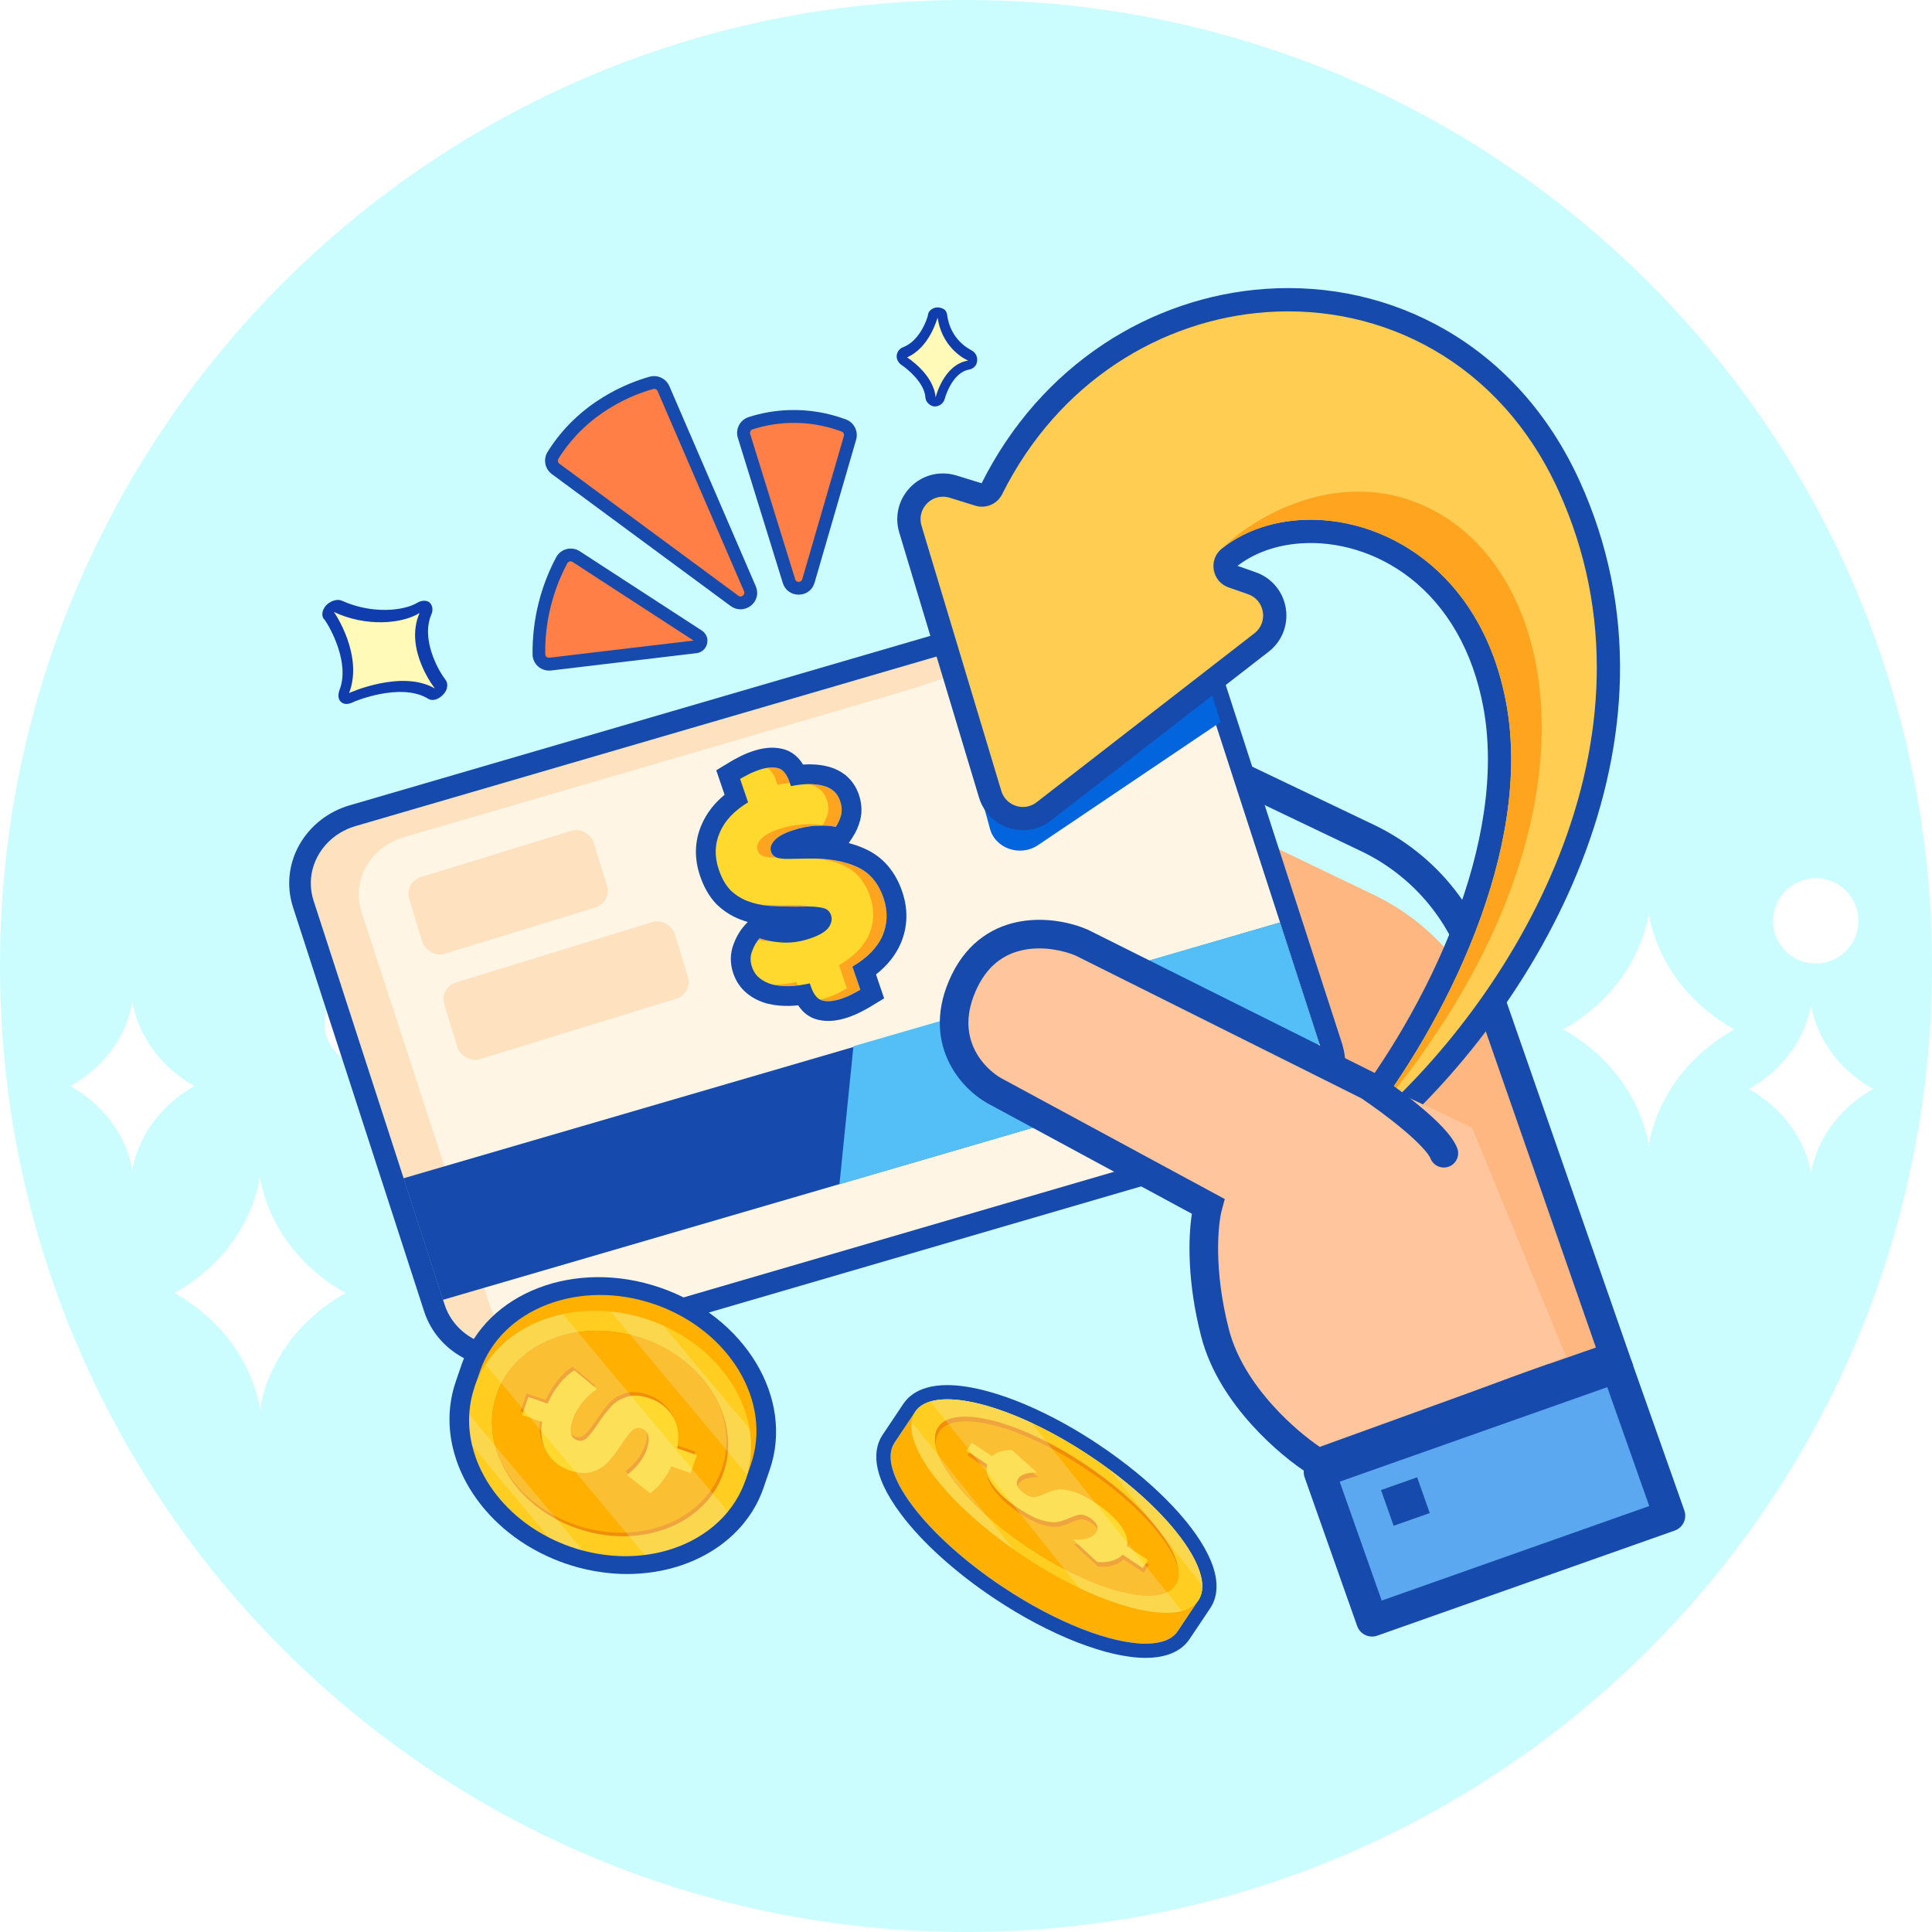
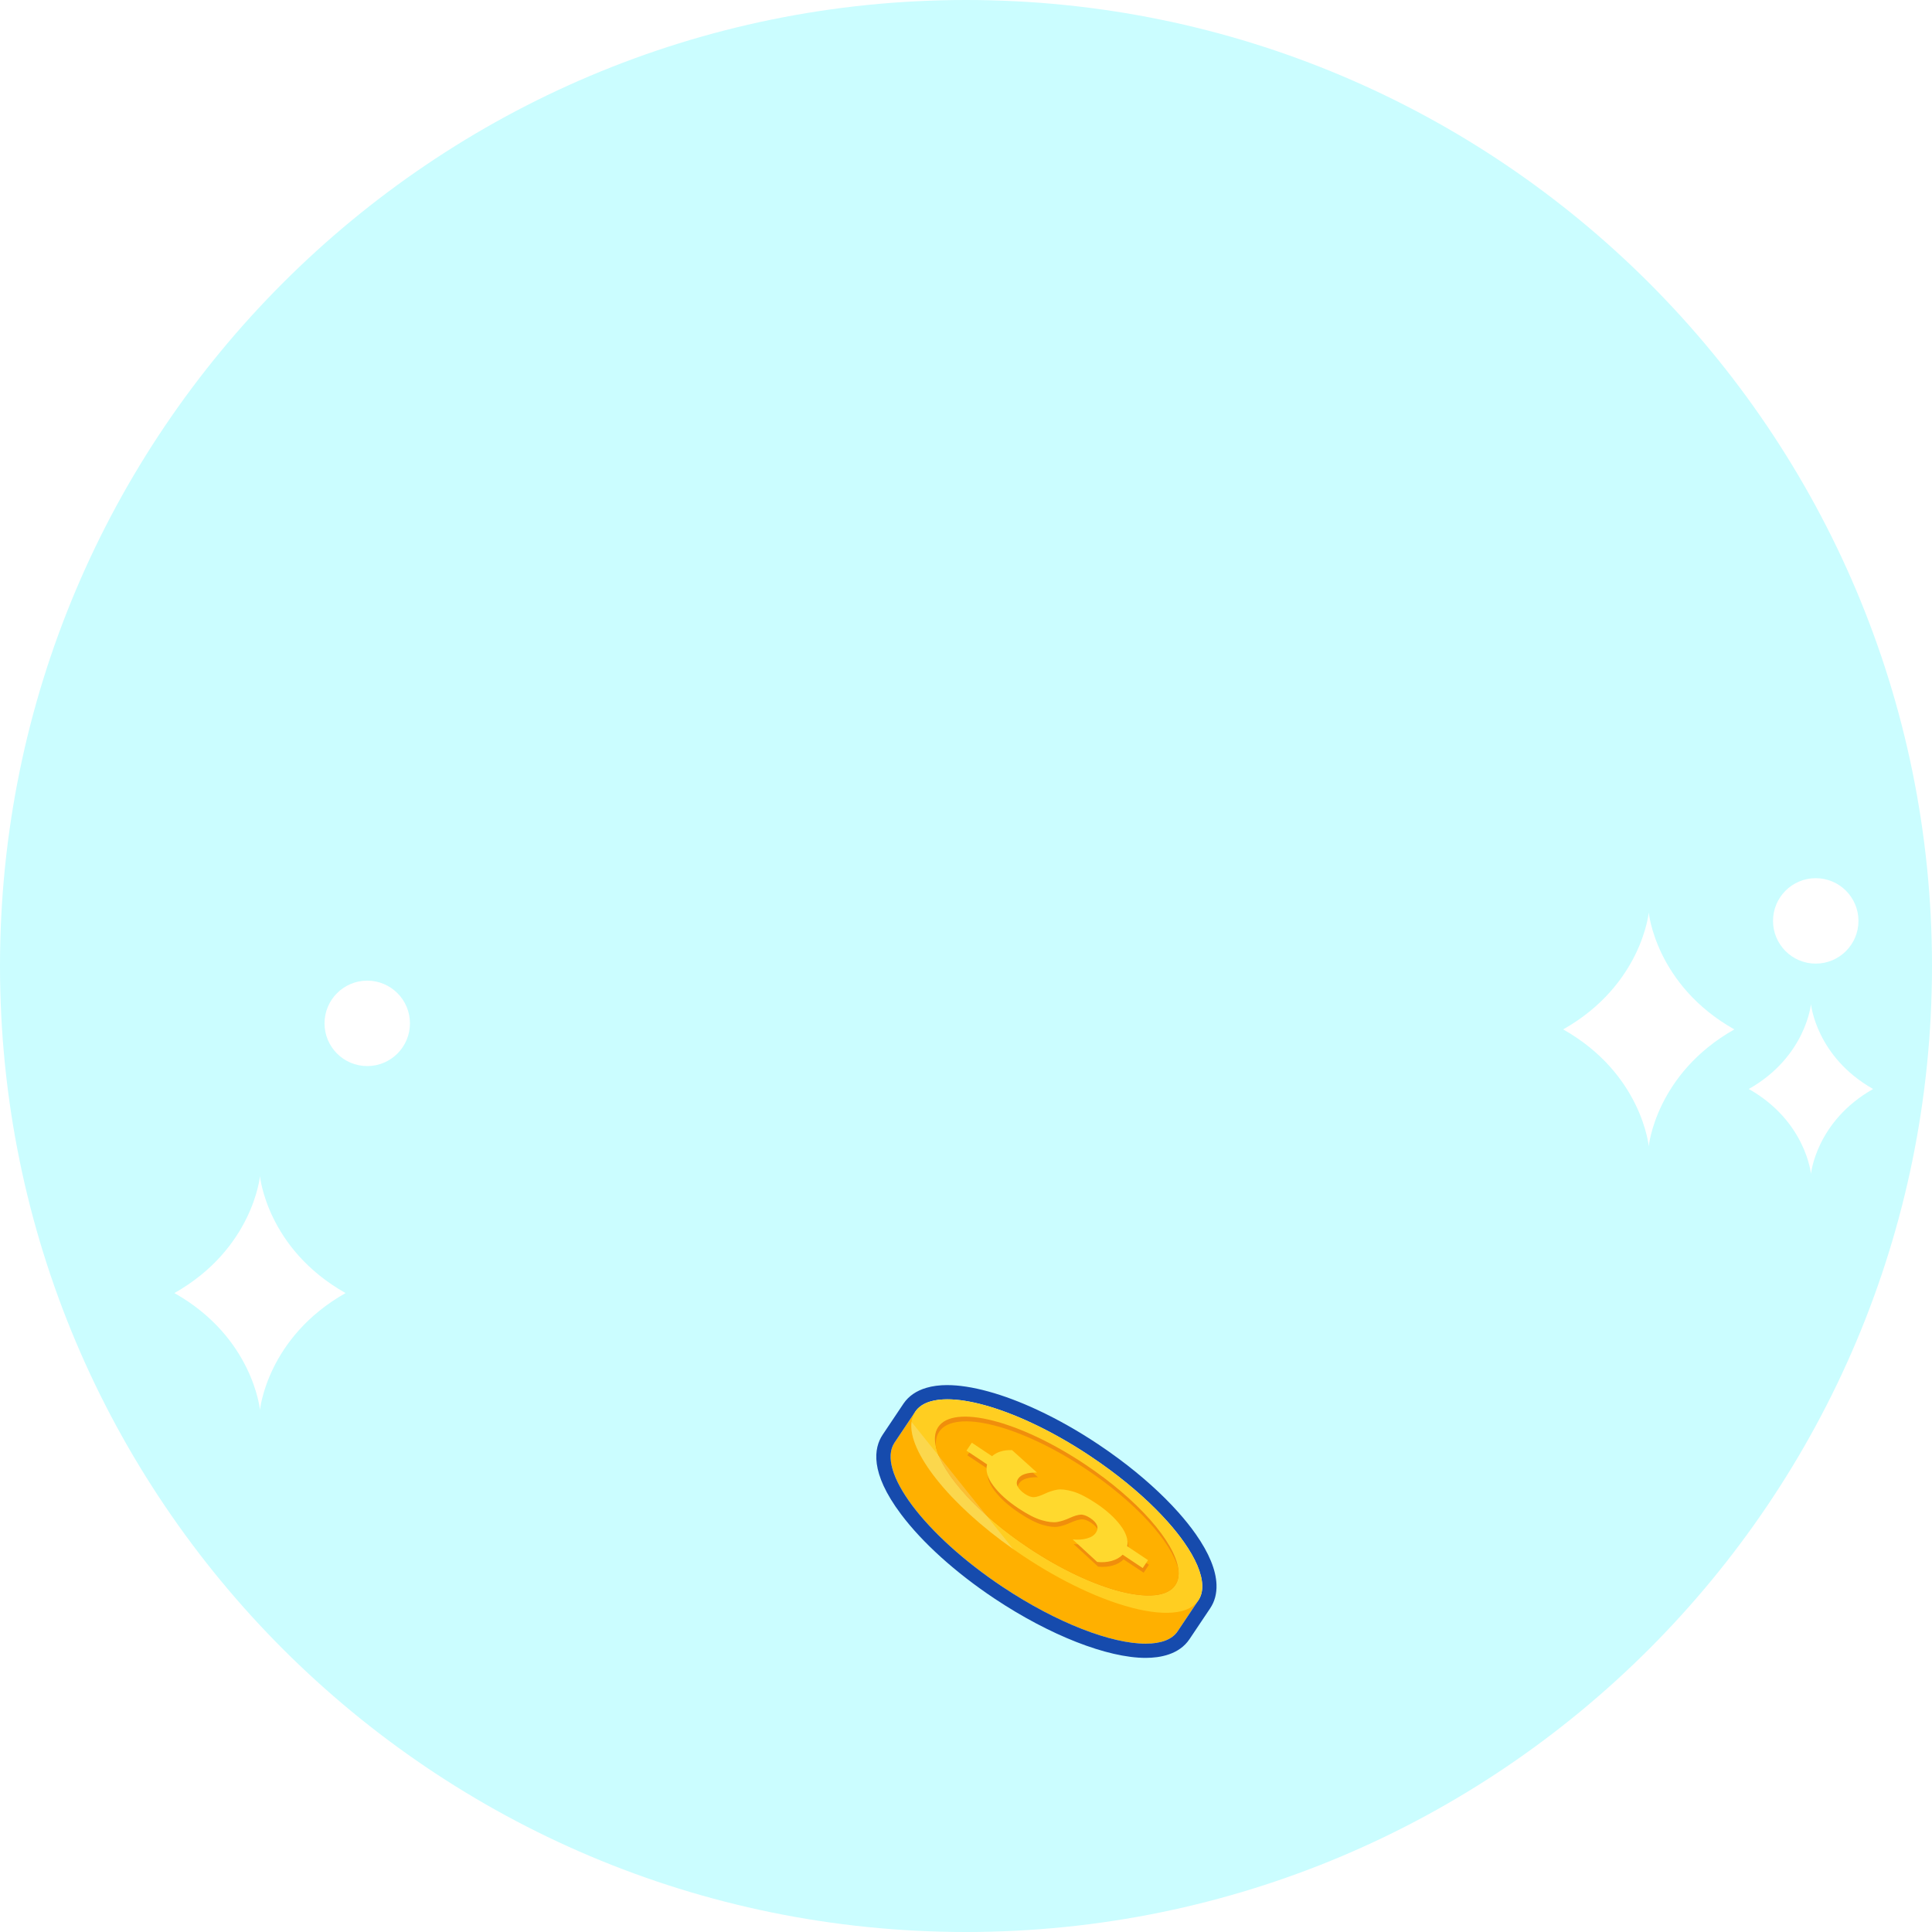
<svg xmlns="http://www.w3.org/2000/svg" width="110" height="110" viewBox="0 0 110 110" fill="none">
  <path d="M55 110C85.376 110 110 85.376 110 55C110 24.624 85.376 0 55 0C24.624 0 0 24.624 0 55C0 85.376 24.624 110 55 110Z" fill="#CBFDFF" />
  <path d="M60.897 84.66C58.324 82.947 55.749 81.846 53.829 81.525L52.108 80.379L50.931 82.136C49.879 83.708 52.635 87.385 57.086 90.351C61.538 93.317 66 94.447 67.052 92.875L68.229 91.118L66.508 89.971C65.476 88.326 63.469 86.374 60.897 84.66Z" fill="#FFB000" />
  <path d="M53.927 79.67C55.166 79.668 56.862 80.139 58.725 81.008C59.804 81.511 60.94 82.147 62.073 82.903C62.471 83.167 62.855 83.438 63.224 83.713C64.515 84.671 65.622 85.675 66.48 86.638C66.837 87.037 67.15 87.43 67.416 87.81C68.063 88.731 68.43 89.574 68.451 90.251C68.463 90.584 68.391 90.876 68.229 91.118L67.053 92.875C66.733 93.355 66.094 93.582 65.236 93.584C63.28 93.587 60.181 92.412 57.087 90.352C52.634 87.386 49.878 83.708 50.931 82.136L52.108 80.379C52.295 80.099 52.59 79.905 52.975 79.792C53.249 79.711 53.569 79.671 53.927 79.67ZM53.926 78.861C53.487 78.862 53.09 78.914 52.744 79.017C52.18 79.182 51.744 79.479 51.451 79.902C51.445 79.911 51.438 79.92 51.433 79.929L50.256 81.686C49.75 82.442 49.52 83.838 51.294 86.205C52.51 87.829 54.407 89.54 56.635 91.024C59.76 93.105 63.055 94.397 65.235 94.393C66.046 94.392 67.136 94.206 67.726 93.325L68.899 91.575C68.899 91.575 68.902 91.57 68.903 91.568C69.159 91.186 69.28 90.734 69.262 90.224C69.235 89.394 68.838 88.425 68.081 87.346C67.796 86.939 67.461 86.52 67.086 86.1C66.174 85.077 65.006 84.026 63.708 83.063C63.325 82.778 62.927 82.497 62.524 82.229C61.382 81.469 60.22 80.811 59.069 80.275C57.11 79.361 55.284 78.86 53.926 78.862L53.926 78.861Z" fill="#164BAD" />
  <path d="M62.074 82.903C62.471 83.168 62.855 83.438 63.224 83.713C64.515 84.672 65.622 85.675 66.48 86.639C66.837 87.038 67.15 87.43 67.416 87.81C68.063 88.732 68.43 89.574 68.451 90.252C68.463 90.585 68.391 90.876 68.23 91.118C68.03 91.415 67.71 91.616 67.292 91.726C66.034 92.056 63.886 91.57 61.473 90.425C60.436 89.933 59.35 89.319 58.264 88.595C58.07 88.466 57.88 88.336 57.694 88.205C54.04 85.637 51.677 82.644 51.898 80.955C51.926 80.741 51.995 80.548 52.108 80.379C52.295 80.1 52.591 79.905 52.975 79.793C54.198 79.43 56.323 79.888 58.725 81.008C59.804 81.511 60.94 82.147 62.074 82.903Z" fill="#FFCE21" />
  <path d="M61.763 83.365C64.786 85.378 66.875 87.783 67.088 89.324C67.089 89.324 67.089 89.325 67.088 89.326C67.137 89.685 67.085 89.996 66.918 90.246C66.037 91.562 62.3 90.616 58.571 88.132C55.718 86.231 53.697 83.981 53.3 82.439C53.299 82.439 53.3 82.438 53.3 82.437C53.178 81.965 53.21 81.559 53.416 81.251C54.298 79.934 58.035 80.881 61.763 83.365Z" fill="#F08E0C" />
  <path d="M61.817 83.633C64.67 85.534 66.691 87.783 67.089 89.325C67.089 89.325 67.089 89.327 67.089 89.328C67.138 89.686 67.085 89.998 66.919 90.247C66.037 91.564 62.3 90.617 58.572 88.133C55.718 86.232 53.697 83.983 53.3 82.441C53.299 82.441 53.3 82.439 53.3 82.438C53.251 82.08 53.303 81.768 53.47 81.519C54.351 80.202 58.089 81.149 61.817 83.633Z" fill="#FFB000" />
  <path d="M63.839 87.101C64.169 87.538 64.3 87.938 64.231 88.302L65.416 89.092L65.114 89.544L63.972 88.784C63.81 88.948 63.6 89.066 63.342 89.138C63.083 89.208 62.809 89.228 62.522 89.197L61.128 87.914C61.427 87.943 61.697 87.924 61.936 87.858C62.176 87.793 62.345 87.685 62.447 87.534C62.639 87.248 62.531 86.97 62.126 86.699C61.913 86.557 61.727 86.493 61.569 86.505C61.412 86.518 61.215 86.577 60.98 86.681C60.726 86.799 60.485 86.879 60.257 86.92C60.029 86.961 59.731 86.927 59.361 86.818C58.991 86.71 58.546 86.483 58.026 86.136C57.415 85.729 56.942 85.301 56.608 84.854C56.275 84.407 56.157 84.003 56.254 83.642L55.08 82.86L55.383 82.408L56.535 83.176C56.666 83.056 56.83 82.966 57.025 82.905C57.22 82.844 57.438 82.82 57.677 82.831L59.093 84.106C58.54 84.101 58.184 84.216 58.026 84.453C57.926 84.601 57.917 84.751 57.996 84.902C58.075 85.053 58.214 85.195 58.414 85.327C58.614 85.46 58.79 85.519 58.943 85.505C59.096 85.491 59.286 85.43 59.512 85.323C59.768 85.203 60.009 85.123 60.237 85.083C60.464 85.044 60.761 85.077 61.128 85.181C61.495 85.286 61.939 85.511 62.458 85.858C63.048 86.251 63.509 86.666 63.84 87.103L63.839 87.101Z" fill="#F08E0C" />
  <path d="M63.786 86.836C64.117 87.272 64.248 87.672 64.179 88.037L65.364 88.827L65.061 89.279L63.919 88.518C63.757 88.683 63.547 88.8 63.289 88.872C63.03 88.943 62.757 88.963 62.469 88.931L61.075 87.648C61.375 87.677 61.644 87.659 61.883 87.593C62.123 87.528 62.293 87.419 62.394 87.268C62.586 86.982 62.478 86.704 62.074 86.433C61.86 86.291 61.675 86.227 61.517 86.239C61.359 86.252 61.162 86.311 60.927 86.416C60.673 86.534 60.432 86.613 60.205 86.654C59.977 86.695 59.678 86.661 59.308 86.553C58.938 86.445 58.493 86.217 57.974 85.871C57.362 85.463 56.889 85.036 56.556 84.589C56.222 84.141 56.104 83.738 56.201 83.377L55.027 82.594L55.33 82.142L56.482 82.91C56.614 82.791 56.778 82.701 56.972 82.64C57.168 82.579 57.385 82.554 57.624 82.565L59.04 83.84C58.487 83.835 58.131 83.951 57.973 84.187C57.874 84.336 57.864 84.485 57.943 84.637C58.022 84.787 58.161 84.929 58.361 85.062C58.561 85.194 58.737 85.254 58.89 85.24C59.044 85.226 59.233 85.165 59.46 85.058C59.715 84.937 59.956 84.857 60.184 84.818C60.411 84.778 60.708 84.811 61.075 84.916C61.443 85.02 61.886 85.246 62.405 85.592C62.996 85.985 63.456 86.401 63.787 86.837L63.786 86.836Z" fill="#FFD92E" />
  <g opacity="0.2">
-     <path d="M58.725 81.008L67.291 91.725C66.032 92.055 63.885 91.569 61.472 90.424L52.975 79.793C54.198 79.43 56.323 79.888 58.725 81.008Z" fill="#ECFCFD" />
-     <path d="M63.223 83.713C64.514 84.672 65.621 85.675 66.479 86.639L67.415 87.81C68.062 88.732 68.429 89.574 68.45 90.252L63.223 83.713Z" fill="#ECFCFD" />
    <path d="M51.898 80.955L57.693 88.204C54.04 85.637 51.677 82.644 51.898 80.955Z" fill="#ECFCFD" />
  </g>
  <path d="M19.675 73.622C15.197 76.154 14.802 80.276 14.802 80.276C14.802 80.276 14.412 76.15 9.93 73.622C14.408 71.089 14.802 66.967 14.802 66.967C14.802 66.967 15.192 71.093 19.675 73.622Z" fill="white" />
-   <path d="M11.078 61.835C7.824 63.676 7.539 66.67 7.539 66.67C7.539 66.67 7.254 63.676 4 61.835C7.254 59.994 7.539 57 7.539 57C7.539 57 7.824 59.994 11.078 61.835Z" fill="white" />
  <path d="M20.909 60.698C22.252 60.698 23.341 59.609 23.341 58.266C23.341 56.923 22.252 55.834 20.909 55.834C19.566 55.834 18.477 56.923 18.477 58.266C18.477 59.609 19.566 60.698 20.909 60.698Z" fill="white" />
  <mask id="mask0_28530_110144" style="mask-type:alpha" maskUnits="userSpaceOnUse" x="0" y="0" width="110" height="110">
-     <path d="M55 110C85.376 110 110 85.376 110 55C110 24.624 85.376 0 55 0C24.624 0 0 24.624 0 55C0 85.376 24.624 110 55 110Z" fill="#CBFDFF" />
-   </mask>
+     </mask>
  <g mask="url(#mask0_28530_110144)">
    <g filter="url(#filter0_d_28530_110144)">
      <path d="M78.195 46.938L63.73 39.99L78.535 82.77L92.95 77.781L84.839 54.345C83.713 51.091 81.321 48.425 78.195 46.938Z" fill="#FFB782" />
    </g>
    <path fill-rule="evenodd" clip-rule="evenodd" d="M77.453 48.442L66.583 43.248L79.608 80.644L90.864 76.724L83.255 54.879C82.271 52.052 80.185 49.735 77.459 48.444L77.453 48.442ZM92.987 77.751L78.582 82.768L63.692 40.018L78.172 46.937C81.3 48.417 83.698 51.079 84.83 54.331L92.987 77.751Z" fill="#164BAD" />
    <path d="M72.822 63.976L29.818 76.525C27.913 77.081 25.898 76.078 25.316 74.285L17.855 51.285C17.273 49.492 18.345 47.588 20.25 47.033L48.825 38.694L63.254 34.483C65.159 33.928 67.174 34.93 67.756 36.723L70.791 46.081L75.218 59.723C75.799 61.516 74.727 63.42 72.822 63.976Z" fill="#FEE2C0" />
    <path d="M73.687 63.999L32.368 76.488C30.462 77.044 28.447 76.041 27.865 74.248L20.584 51.925C20.003 50.132 21.075 48.229 22.98 47.673L51.554 39.334L64.299 35.184C66.203 34.629 68.219 35.631 68.8 37.424L71.836 46.783L76.082 59.747C76.664 61.539 75.591 63.444 73.687 63.999Z" fill="#FFF5E4" />
    <rect x="23.001" y="50.232" width="10.989" height="4.574" rx="1" transform="rotate(-17.097 23.001 50.232)" fill="#FEE2C0" />
    <rect x="25.001" y="56.232" width="13.723" height="4.574" rx="1" transform="rotate(-17.097 25.001 56.232)" fill="#FEE2C0" />
    <path fill-rule="evenodd" clip-rule="evenodd" d="M67.757 36.722L75.218 59.723C75.8 61.515 74.728 63.419 72.823 63.975L29.819 76.525C27.914 77.08 25.899 76.077 25.317 74.285L17.855 51.284C17.274 49.491 18.346 47.587 20.251 47.032L48.826 38.693L63.255 34.482C65.16 33.927 67.175 34.929 67.757 36.722ZM19.907 45.852L48.481 37.513L62.911 33.303C65.398 32.577 68.121 33.864 68.926 36.343L71.961 45.702L76.387 59.343C76.387 59.343 76.387 59.343 76.387 59.343C77.202 61.854 75.677 64.423 73.167 65.155L30.164 77.704L30.163 77.704C27.676 78.43 24.953 77.142 24.148 74.664L24.148 74.664L16.686 51.663C15.873 49.153 17.396 46.584 19.907 45.852C19.907 45.852 19.907 45.852 19.907 45.852Z" fill="#164BAD" />
    <path d="M25.217 74.007L75.119 59.445L72.874 52.525L22.972 67.086L25.217 74.007Z" fill="#164BAD" />
-     <path d="M47.795 67.429L75.119 59.446L72.874 52.525L48.591 59.567L47.795 67.429Z" fill="#54BFF7" />
    <path d="M69.495 41.11L59.098 48.12C58.089 48.8 56.674 48.318 56.365 47.189L53.184 35.548L63.926 32.462C65.344 32.055 66.839 32.806 67.266 34.142L69.495 41.11Z" fill="#0265DE" />
    <path d="M24.97 39.403C24.843 39.535 24.669 39.559 24.535 39.492C22.824 38.475 19.962 39.729 19.904 39.737C19.782 39.811 19.673 39.769 19.596 39.694C19.518 39.619 19.505 39.478 19.543 39.387C20.287 37.486 18.796 35.211 18.725 35.078C18.673 35.028 18.654 34.946 18.666 34.83C18.672 34.772 18.71 34.681 18.774 34.615C18.806 34.582 18.838 34.549 18.928 34.508C19.017 34.467 19.133 34.451 19.184 34.501C20.862 35.295 22.837 35.163 23.778 34.604C23.9 34.53 24.041 34.539 24.118 34.614C24.195 34.689 24.241 34.797 24.196 34.945C23.401 36.796 25.02 38.94 25.02 38.94C25.117 39.097 25.098 39.271 24.97 39.403Z" fill="#FFFAB7" />
    <path d="M19.006 34.84C20.818 35.701 22.883 35.528 23.888 34.903C22.985 36.969 24.764 39.204 24.764 39.204C22.893 38.094 19.877 39.456 19.877 39.456C20.702 37.315 19.057 34.89 19.006 34.84ZM18.594 34.441C18.37 34.672 18.313 34.936 18.378 35.127C18.398 35.21 18.449 35.26 18.501 35.31C18.772 35.7 19.947 37.734 19.324 39.304C19.242 39.544 19.243 39.8 19.398 39.95C19.552 40.1 19.777 40.126 20.046 40.003C20.078 39.97 22.787 38.823 24.362 39.773C24.6 39.94 24.953 39.834 25.208 39.57C25.208 39.57 25.208 39.57 25.24 39.537C25.496 39.273 25.533 38.926 25.359 38.693C24.933 38.153 23.958 36.377 24.562 34.98C24.676 34.708 24.617 34.459 24.463 34.309C24.308 34.16 23.994 34.175 23.751 34.323C23.021 34.767 21.207 34.99 19.472 34.204C19.362 34.163 19.279 34.146 19.163 34.162C18.933 34.194 18.721 34.309 18.594 34.441Z" fill="#0F3DAD" />
    <path d="M45.259 51.618C44.721 51.618 44.226 51.603 43.776 51.573C43.321 51.533 42.91 51.44 42.543 51.296C42.176 51.152 41.854 50.944 41.578 50.671C41.308 50.384 41.092 49.999 40.927 49.517C40.673 48.771 40.69 48.068 40.979 47.407C41.263 46.735 41.801 46.16 42.593 45.682L42.139 44.35C42.23 44.295 42.374 44.215 42.571 44.111C42.768 44.008 42.976 43.918 43.196 43.843C43.623 43.698 43.983 43.66 44.277 43.732C44.566 43.792 44.794 44.063 44.958 44.545L45.031 44.759C45.74 44.615 46.343 44.606 46.838 44.73C47.344 44.852 47.675 45.142 47.833 45.602C47.93 45.888 47.948 46.157 47.887 46.41C47.823 46.652 47.722 46.876 47.584 47.082C47.291 47.011 46.923 46.989 46.48 47.018C46.033 47.036 45.569 47.127 45.087 47.291C44.593 47.459 44.256 47.654 44.074 47.875C43.889 48.085 43.832 48.294 43.903 48.502C43.959 48.666 44.077 48.779 44.257 48.84C44.433 48.89 44.678 48.911 44.993 48.901L45.96 48.883C47.102 48.861 48.035 49.014 48.759 49.342C49.49 49.656 50.005 50.251 50.303 51.128C50.557 51.873 50.539 52.589 50.247 53.276C49.951 53.952 49.38 54.538 48.534 55.034L48.982 56.35C48.891 56.405 48.747 56.485 48.55 56.589C48.353 56.693 48.145 56.782 47.926 56.857C47.498 57.002 47.138 57.04 46.844 56.968C46.555 56.908 46.328 56.637 46.163 56.155L46.107 55.99C45.698 56.081 45.312 56.133 44.949 56.146C44.598 56.156 44.275 56.125 43.982 56.054C43.699 55.979 43.457 55.86 43.254 55.697C43.052 55.533 42.906 55.32 42.816 55.057C42.708 54.739 42.709 54.439 42.821 54.156C42.929 53.862 43.072 53.618 43.25 53.423C43.639 53.559 44.083 53.64 44.581 53.666C45.09 53.688 45.608 53.61 46.134 53.43C46.671 53.247 47.021 53.036 47.184 52.797C47.347 52.558 47.391 52.329 47.316 52.11C47.242 51.89 47.098 51.756 46.885 51.706C46.669 51.645 46.383 51.614 46.028 51.613L45.259 51.618Z" fill="#FFA41F" />
    <path d="M44.496 51.54C43.958 51.54 43.463 51.525 43.013 51.495C42.558 51.454 42.148 51.362 41.781 51.218C41.413 51.074 41.092 50.866 40.815 50.593C40.546 50.306 40.329 49.921 40.164 49.438C39.91 48.693 39.928 47.99 40.216 47.329C40.501 46.657 41.039 46.082 41.83 45.604L41.376 44.272C41.467 44.217 41.611 44.137 41.808 44.033C42.005 43.929 42.214 43.84 42.433 43.765C42.86 43.62 43.221 43.582 43.514 43.654C43.804 43.714 44.031 43.985 44.195 44.467L44.268 44.681C44.978 44.537 45.58 44.528 46.075 44.652C46.581 44.773 46.913 45.064 47.07 45.524C47.167 45.809 47.185 46.078 47.125 46.331C47.06 46.574 46.959 46.798 46.822 47.004C46.528 46.932 46.16 46.911 45.717 46.94C45.271 46.958 44.806 47.048 44.324 47.213C43.831 47.381 43.493 47.576 43.312 47.797C43.126 48.007 43.069 48.216 43.14 48.424C43.196 48.588 43.314 48.701 43.494 48.762C43.67 48.812 43.916 48.832 44.23 48.823L45.197 48.805C46.339 48.783 47.272 48.936 47.996 49.264C48.727 49.578 49.242 50.173 49.541 51.05C49.795 51.795 49.776 52.511 49.484 53.198C49.188 53.874 48.617 54.46 47.771 54.956L48.22 56.272C48.128 56.327 47.984 56.407 47.787 56.511C47.59 56.615 47.382 56.704 47.163 56.779C46.736 56.924 46.375 56.962 46.082 56.89C45.792 56.83 45.565 56.559 45.4 56.077L45.344 55.912C44.935 56.003 44.549 56.055 44.187 56.068C43.835 56.078 43.513 56.047 43.219 55.976C42.937 55.901 42.694 55.782 42.492 55.618C42.289 55.455 42.143 55.242 42.053 54.979C41.945 54.661 41.947 54.361 42.058 54.078C42.166 53.784 42.309 53.54 42.487 53.344C42.876 53.481 43.32 53.562 43.818 53.588C44.327 53.61 44.845 53.532 45.371 53.352C45.908 53.169 46.258 52.958 46.421 52.719C46.584 52.48 46.629 52.251 46.554 52.031C46.479 51.812 46.335 51.678 46.123 51.628C45.906 51.567 45.62 51.536 45.265 51.535L44.496 51.54Z" fill="#FFD92E" />
    <path fill-rule="evenodd" clip-rule="evenodd" d="M46.028 51.612C46.383 51.614 46.669 51.645 46.885 51.705C47.098 51.755 47.241 51.89 47.316 52.109C47.391 52.328 47.347 52.557 47.184 52.797C47.02 53.036 46.67 53.247 46.133 53.43C45.607 53.609 45.09 53.688 44.58 53.666C44.082 53.64 43.639 53.559 43.249 53.422C43.071 53.617 42.928 53.862 42.821 54.156C42.709 54.438 42.707 54.739 42.816 55.056C42.905 55.319 43.051 55.533 43.254 55.696L42.547 56.572C42.167 56.266 41.903 55.87 41.75 55.42C41.566 54.882 41.553 54.309 41.768 53.755C41.916 53.354 42.127 52.981 42.417 52.663L42.572 52.493C42.422 52.45 42.275 52.4 42.132 52.344C41.625 52.145 41.173 51.854 40.786 51.472L40.771 51.457L40.755 51.44C40.35 51.007 40.062 50.47 39.861 49.879C39.526 48.897 39.535 47.903 39.944 46.962C40.228 46.292 40.68 45.725 41.255 45.25L40.781 43.858L41.553 43.388C41.675 43.313 41.845 43.22 42.046 43.115C42.297 42.982 42.559 42.87 42.832 42.777C43.363 42.596 43.95 42.498 44.525 42.633C45.098 42.758 45.474 43.127 45.722 43.529C46.203 43.497 46.668 43.527 47.106 43.636C47.953 43.841 48.607 44.385 48.898 45.239C49.053 45.693 49.1 46.18 48.982 46.671L48.979 46.684L48.975 46.698C48.88 47.059 48.728 47.397 48.52 47.707L48.324 48.001C48.636 48.082 48.933 48.185 49.213 48.312C50.28 48.773 50.987 49.644 51.369 50.764C51.707 51.756 51.69 52.759 51.283 53.716L51.278 53.727C50.977 54.415 50.492 54.995 49.876 55.481L50.339 56.841L49.568 57.311C49.445 57.386 49.275 57.479 49.075 57.584C48.824 57.717 48.561 57.829 48.289 57.922C47.758 58.103 47.17 58.201 46.595 58.066C46.055 57.948 45.69 57.613 45.443 57.239C45.29 57.255 45.14 57.266 44.991 57.271L44.98 57.272C44.544 57.284 44.121 57.246 43.716 57.148L43.704 57.145L43.693 57.142C43.276 57.032 42.887 56.847 42.547 56.572L43.254 55.696C43.456 55.859 43.699 55.979 43.981 56.054C44.275 56.125 44.597 56.156 44.949 56.146C45.311 56.132 45.697 56.08 46.107 55.99L46.163 56.154C46.327 56.636 46.554 56.908 46.844 56.968C47.137 57.039 47.498 57.002 47.925 56.856C48.145 56.781 48.353 56.692 48.55 56.588C48.747 56.484 48.891 56.405 48.982 56.349L48.533 55.034C49.38 54.537 49.951 53.951 50.246 53.276C50.538 52.589 50.557 51.873 50.303 51.127C50.004 50.251 49.489 49.655 48.758 49.342C48.035 49.013 47.102 48.861 45.959 48.883L44.993 48.901C44.678 48.91 44.432 48.89 44.256 48.84C44.077 48.779 43.959 48.666 43.903 48.502C43.831 48.293 43.889 48.084 44.074 47.874C44.256 47.653 44.593 47.459 45.086 47.291C45.568 47.126 46.033 47.035 46.48 47.017C46.922 46.989 47.291 47.01 47.584 47.081C47.722 46.875 47.823 46.651 47.887 46.409C47.948 46.156 47.929 45.887 47.832 45.602C47.675 45.142 47.344 44.851 46.837 44.73C46.342 44.605 45.74 44.615 45.031 44.759L44.958 44.545C44.793 44.063 44.566 43.791 44.276 43.731C43.983 43.66 43.623 43.697 43.195 43.843C42.976 43.918 42.768 44.007 42.571 44.111C42.374 44.215 42.23 44.294 42.139 44.35L42.593 45.682C41.801 46.159 41.263 46.734 40.978 47.406C40.69 48.067 40.673 48.771 40.927 49.516C41.091 49.998 41.308 50.383 41.577 50.67C41.854 50.943 42.176 51.152 42.543 51.296C42.91 51.44 43.321 51.532 43.775 51.573C44.226 51.603 44.72 51.618 45.258 51.618L46.028 51.612Z" fill="#164BAD" />
    <path d="M77.629 64.928C77.447 64.941 77.262 64.878 77.122 64.743C76.877 64.505 76.852 64.122 77.064 63.855C79.664 60.569 81.912 56.638 83.396 52.783C84.249 50.565 84.836 48.407 85.138 46.369C85.47 44.13 85.458 42.032 85.103 40.133C84.485 36.824 82.957 34.142 80.685 32.378C79.689 31.605 78.581 31.03 77.394 30.671C76.267 30.329 75.125 30.197 74 30.276C72.443 30.386 71.054 30.896 69.983 31.749C69.727 31.953 69.742 32.226 69.76 32.334C69.778 32.443 69.855 32.708 70.167 32.817L71.279 33.207C71.951 33.443 72.441 34.026 72.555 34.731C72.67 35.435 72.391 36.144 71.828 36.581L59.428 46.2C59.122 46.437 58.759 46.576 58.378 46.603C57.464 46.668 56.641 46.1 56.377 45.223L51.833 30.126C51.662 29.556 51.756 28.951 52.091 28.464C52.431 27.971 52.963 27.664 53.552 27.623C53.792 27.606 54.033 27.634 54.268 27.707L55.728 28.16C55.802 28.183 55.878 28.192 55.955 28.186C56.172 28.171 56.367 28.041 56.463 27.848C57.271 26.23 58.268 24.744 59.427 23.432C60.539 22.173 61.803 21.07 63.185 20.153C65.85 18.386 68.923 17.334 72.072 17.111C75.579 16.863 79.004 17.64 81.978 19.358C83.528 20.253 84.932 21.394 86.15 22.748C87.427 24.167 88.499 25.821 89.337 27.663C90.9 31.099 91.652 34.767 91.572 38.566C91.5 41.955 90.77 45.438 89.401 48.92C88.183 52.019 86.494 55.043 84.38 57.908C82.486 60.475 80.283 62.849 78.01 64.774C77.899 64.868 77.765 64.919 77.629 64.928L77.629 64.928Z" fill="#FFCD52" />
    <path d="M72.118 17.771C78.706 17.304 85.401 20.608 88.734 27.936C95.162 42.063 86.16 57.005 77.582 64.266C82.287 58.322 87.303 48.31 85.753 40.011C84.343 32.455 78.662 29.282 73.952 29.615C72.295 29.732 70.759 30.283 69.57 31.23C68.782 31.858 68.997 33.11 69.947 33.443L71.059 33.832C72.018 34.168 72.224 35.434 71.421 36.057L59.021 45.676C58.81 45.84 58.57 45.925 58.33 45.942C57.762 45.982 57.192 45.637 57.01 45.031L52.467 29.934C52.22 29.112 52.822 28.338 53.599 28.283C53.752 28.272 53.911 28.29 54.073 28.339L55.532 28.792C55.688 28.84 55.847 28.857 56.002 28.846C56.442 28.815 56.849 28.558 57.055 28.144C60.263 21.715 66.147 18.194 72.118 17.771ZM72.027 16.449L72.025 16.449C68.762 16.68 65.579 17.77 62.819 19.601C61.389 20.549 60.081 21.69 58.93 22.993C57.742 24.338 56.718 25.859 55.888 27.515L54.464 27.074C54.15 26.976 53.828 26.939 53.505 26.961C52.714 27.017 52 27.428 51.545 28.088C51.096 28.741 50.969 29.553 51.199 30.317L55.742 45.414C55.917 45.996 56.291 46.5 56.794 46.834C57.273 47.152 57.851 47.305 58.424 47.265C58.936 47.228 59.423 47.041 59.832 46.724L72.232 37.105C72.618 36.806 72.911 36.409 73.079 35.957C73.236 35.535 73.28 35.074 73.207 34.625C73.134 34.176 72.946 33.754 72.663 33.403C72.361 33.027 71.957 32.744 71.496 32.582L70.458 32.218C71.416 31.479 72.654 31.036 74.045 30.938C75.09 30.864 76.152 30.988 77.201 31.306C78.311 31.642 79.346 32.179 80.279 32.903C82.421 34.566 83.864 37.108 84.452 40.255C84.793 42.082 84.803 44.106 84.482 46.272C84.187 48.262 83.614 50.373 82.778 52.546C82.018 54.519 81.056 56.512 79.917 58.469C78.894 60.228 77.728 61.949 76.544 63.444C76.121 63.978 76.172 64.745 76.66 65.219C76.94 65.491 77.312 65.615 77.676 65.589C77.947 65.57 78.215 65.467 78.436 65.279C80.749 63.322 82.988 60.909 84.912 58.301C87.06 55.39 88.777 52.315 90.017 49.162C91.414 45.608 92.159 42.048 92.233 38.58C92.315 34.681 91.543 30.915 89.939 27.388C89.073 25.484 87.963 23.774 86.641 22.305C85.377 20.899 83.919 19.715 82.309 18.784C79.221 16.999 75.666 16.191 72.027 16.449Z" fill="#164BAD" />
    <path d="M77.582 64.266C82.287 58.322 87.303 48.31 85.754 40.011C83.846 29.796 74.137 27.592 69.57 31.23C71.585 29.273 75.751 27.073 80 28.387C89.14 31.213 92.402 47.436 77.582 64.266Z" fill="#FFA41F" />
    <path fill-rule="evenodd" clip-rule="evenodd" d="M43.521 84.564L43.827 83.677C45.224 79.623 42.433 74.983 37.594 73.314C32.755 71.646 27.699 73.581 26.302 77.635L25.951 78.655L25.952 78.655C25.952 78.656 25.952 78.656 25.952 78.656C25.748 79.248 25.633 79.855 25.601 80.461C25.566 81.13 25.632 81.802 25.79 82.46C25.818 82.575 25.849 82.691 25.882 82.805C26.399 84.59 27.594 86.256 29.28 87.5C29.739 87.839 30.235 88.146 30.765 88.414C31.214 88.644 31.689 88.847 32.184 89.018L32.186 89.018C32.439 89.106 32.692 89.183 32.945 89.251C33.552 89.412 34.161 89.519 34.761 89.574C35.511 89.643 36.249 89.629 36.961 89.539C38.695 89.322 40.271 88.653 41.477 87.616C41.79 87.348 42.078 87.055 42.337 86.738C42.69 86.308 42.991 85.833 43.228 85.318C43.32 85.117 43.404 84.911 43.477 84.698C43.492 84.654 43.507 84.609 43.521 84.564Z" fill="#164BAD" />
    <path d="M32.818 87.178C36.713 88.521 40.765 87.211 42.37 84.248L42.444 84.274L42.753 83.377C43.982 79.809 41.526 75.727 37.268 74.259C33.011 72.79 28.562 74.493 27.334 78.06L27.024 78.957L27.099 78.983C26.537 82.305 28.923 85.835 32.818 87.177L32.818 87.178Z" fill="#FFB000" />
    <path d="M32.509 88.074C32.073 87.924 31.655 87.746 31.26 87.543C30.793 87.307 30.357 87.037 29.953 86.739C28.47 85.645 27.419 84.179 26.964 82.609C26.934 82.508 26.907 82.406 26.883 82.305C26.744 81.726 26.686 81.135 26.717 80.546C26.745 80.013 26.846 79.479 27.025 78.958C27.108 78.717 27.206 78.485 27.318 78.262C27.418 78.062 27.527 77.87 27.649 77.685C28.592 76.231 30.16 75.234 31.99 74.831C32.008 74.827 32.026 74.823 32.044 74.82C32.909 74.634 33.832 74.581 34.774 74.675C34.813 74.679 34.852 74.684 34.891 74.688C35.576 74.765 36.271 74.919 36.961 75.157C37.236 75.252 37.503 75.357 37.763 75.473C37.835 75.505 37.907 75.539 37.979 75.573C40.541 76.791 42.277 79.004 42.674 81.352C42.72 81.624 42.748 81.899 42.757 82.174C42.779 82.775 42.709 83.379 42.54 83.971C42.511 84.072 42.48 84.173 42.445 84.274C42.381 84.461 42.307 84.642 42.226 84.819C42.017 85.272 41.752 85.69 41.442 86.069C41.214 86.348 40.96 86.605 40.685 86.841C39.624 87.753 38.237 88.342 36.712 88.533C36.085 88.613 35.436 88.625 34.776 88.564C34.248 88.516 33.712 88.422 33.178 88.28C32.955 88.22 32.733 88.152 32.51 88.075L32.509 88.074Z" fill="#FFCE21" />
    <path d="M32.87 87.026C30.843 86.327 29.303 84.921 28.541 83.288C27.962 82.049 27.832 80.679 28.276 79.389C29.306 76.401 33.033 74.975 36.598 76.205C38.539 76.874 40.034 78.192 40.826 79.737C41.49 81.029 41.661 82.48 41.192 83.843C40.162 86.83 36.437 88.256 32.87 87.026Z" fill="#F08E0C" />
    <path d="M32.772 86.825C30.829 86.155 29.333 84.834 28.541 83.288C27.962 82.049 27.832 80.679 28.276 79.389C29.306 76.401 33.033 74.975 36.598 76.205C38.539 76.874 40.034 78.192 40.826 79.737C41.407 80.977 41.539 82.35 41.094 83.641C40.064 86.629 36.339 88.055 32.772 86.825Z" fill="#FFB000" />
    <path d="M31.046 82.502C30.751 82.02 30.657 81.438 30.763 80.753L29.63 80.363L29.983 79.336L31.076 79.713C31.257 79.297 31.484 78.921 31.754 78.588C32.026 78.253 32.307 77.996 32.597 77.816L33.896 78.886C33.593 79.081 33.316 79.334 33.065 79.642C32.814 79.951 32.629 80.277 32.511 80.62C32.287 81.27 32.369 81.661 32.757 81.796C32.961 81.866 33.144 81.826 33.307 81.674C33.469 81.523 33.676 81.26 33.926 80.888C34.197 80.477 34.45 80.143 34.688 79.887C34.925 79.63 35.226 79.444 35.594 79.328C35.961 79.212 36.393 79.24 36.891 79.412C37.476 79.613 37.917 79.963 38.213 80.461C38.51 80.959 38.591 81.558 38.457 82.259L39.58 82.646L39.226 83.672L38.124 83.292C37.978 83.605 37.802 83.894 37.597 84.158C37.392 84.422 37.167 84.643 36.923 84.821L35.602 83.782C36.166 83.338 36.54 82.848 36.725 82.312C36.841 81.975 36.865 81.71 36.8 81.515C36.734 81.32 36.605 81.19 36.414 81.124C36.223 81.058 36.05 81.1 35.891 81.249C35.733 81.399 35.533 81.659 35.291 82.029C35.018 82.445 34.764 82.781 34.528 83.034C34.293 83.288 33.992 83.474 33.627 83.594C33.262 83.714 32.831 83.689 32.335 83.517C31.77 83.322 31.34 82.984 31.045 82.503L31.046 82.502Z" fill="#F08E0C" />
    <path d="M31.145 82.703C30.85 82.221 30.755 81.639 30.862 80.954L29.728 80.564L30.082 79.537L31.174 79.914C31.356 79.498 31.582 79.123 31.853 78.789C32.124 78.454 32.405 78.198 32.696 78.017L33.995 79.087C33.691 79.282 33.414 79.535 33.164 79.844C32.912 80.153 32.728 80.479 32.61 80.821C32.386 81.471 32.468 81.863 32.855 81.997C33.06 82.067 33.243 82.027 33.405 81.876C33.568 81.724 33.774 81.462 34.025 81.089C34.295 80.678 34.549 80.344 34.786 80.088C35.023 79.832 35.325 79.645 35.693 79.529C36.06 79.414 36.492 79.441 36.989 79.613C37.574 79.814 38.015 80.165 38.312 80.663C38.609 81.161 38.69 81.76 38.556 82.46L39.678 82.847L39.325 83.873L38.222 83.493C38.076 83.806 37.901 84.095 37.696 84.359C37.49 84.623 37.265 84.844 37.022 85.022L35.7 83.983C36.265 83.539 36.639 83.049 36.824 82.513C36.939 82.177 36.964 81.911 36.898 81.716C36.833 81.521 36.704 81.391 36.513 81.325C36.322 81.259 36.148 81.302 35.99 81.451C35.831 81.6 35.632 81.86 35.39 82.23C35.117 82.647 34.863 82.982 34.627 83.235C34.392 83.489 34.091 83.675 33.726 83.795C33.361 83.915 32.93 83.89 32.433 83.718C31.868 83.523 31.439 83.186 31.143 82.704L31.145 82.703Z" fill="#FFD92E" />
    <g opacity="0.2">
      <path d="M36.711 88.531L27.648 77.683C28.591 76.229 30.159 75.231 31.989 74.828C32.007 74.824 32.025 74.82 32.043 74.817L41.441 86.066C41.214 86.345 40.96 86.603 40.684 86.839C39.623 87.751 38.236 88.34 36.711 88.531Z" fill="#ECFCFD" />
      <path d="M32.51 88.074C32.074 87.923 31.655 87.745 31.26 87.543L26.883 82.303C26.744 81.724 26.686 81.133 26.716 80.544L33.177 88.278C32.955 88.219 32.732 88.151 32.51 88.074Z" fill="#ECFCFD" />
      <path d="M42.539 83.97L34.773 74.674C34.812 74.678 34.851 74.682 34.89 74.686C35.575 74.763 36.27 74.917 36.96 75.155C37.235 75.25 37.502 75.356 37.762 75.472L42.673 81.351C42.719 81.623 42.747 81.898 42.756 82.173C42.778 82.774 42.708 83.379 42.539 83.97Z" fill="#ECFCFD" />
    </g>
    <path d="M53.212 22.866C53.074 22.871 52.967 22.738 52.962 22.601C52.885 21.436 51.479 20.525 51.445 20.526C51.339 20.461 51.301 20.359 51.332 20.255C51.328 20.152 51.393 20.047 51.495 20.009C52.646 19.555 53.075 18.098 53.071 17.995C53.068 17.926 53.135 17.855 53.201 17.784C53.234 17.748 53.302 17.746 53.337 17.745C53.405 17.742 53.441 17.775 53.509 17.773C53.579 17.805 53.617 17.906 53.62 17.975C53.848 19.547 55.036 20.122 55.176 20.186C55.281 20.251 55.354 20.351 55.324 20.489C55.295 20.628 55.229 20.699 55.093 20.738C53.897 20.919 53.476 22.582 53.477 22.616C53.483 22.788 53.384 22.895 53.212 22.866Z" fill="#FFFAB7" />
    <path d="M53.383 18.086C53.608 19.59 54.63 20.308 55.119 20.531C53.719 20.753 53.271 22.624 53.271 22.624C53.154 21.289 51.644 20.347 51.644 20.347C52.928 19.786 53.351 18.156 53.383 18.086ZM53.362 17.503C53.156 17.511 52.988 17.62 52.89 17.761C52.858 17.831 52.826 17.9 52.829 17.969C52.8 18.107 52.399 19.392 51.417 19.771C51.214 19.847 51.083 20.024 51.056 20.231C51.029 20.438 51.139 20.64 51.315 20.771C51.667 20.999 52.623 21.789 52.687 22.611C52.697 22.885 52.945 23.116 53.187 23.142C53.221 23.141 53.221 23.141 53.255 23.14C53.495 23.131 53.729 22.951 53.789 22.708C53.789 22.708 54.182 21.217 55.172 21.044C55.411 21.002 55.61 20.823 55.635 20.547C55.66 20.306 55.549 20.069 55.304 19.941C55.199 19.876 54.115 19.365 53.926 17.93C53.923 17.827 53.849 17.692 53.778 17.626C53.673 17.561 53.533 17.497 53.362 17.503Z" fill="#0F3DAD" />
    <path d="M39.611 36.824L31.33 37.807C30.99 37.849 30.686 37.586 30.682 37.242C30.674 36.475 30.744 35.506 31.014 34.425C31.27 33.4 31.638 32.55 31.983 31.897C32.141 31.599 32.523 31.502 32.809 31.689L39.756 36.203C40.022 36.375 39.926 36.787 39.611 36.824Z" fill="#FF7F46" />
    <path d="M40.275 36.501C40.274 36.549 40.268 36.6 40.258 36.649C40.19 36.942 39.952 37.154 39.656 37.189L31.375 38.175C31.109 38.206 30.84 38.124 30.639 37.947C30.439 37.772 30.322 37.518 30.321 37.252C30.311 36.273 30.427 35.293 30.662 34.343C30.889 33.436 31.225 32.557 31.665 31.73C31.787 31.499 32.005 31.328 32.258 31.263C32.515 31.196 32.79 31.241 33.011 31.387L39.959 35.901C40.169 36.038 40.285 36.264 40.28 36.503L40.275 36.501ZM31.047 36.895C31.045 37.01 31.042 37.127 31.045 37.242C31.046 37.322 31.088 37.372 31.115 37.394C31.141 37.417 31.198 37.457 31.282 37.447L39.489 36.471L32.602 31.997C32.533 31.952 32.464 31.96 32.43 31.969C32.398 31.978 32.337 32.001 32.299 32.071C31.887 32.844 31.572 33.668 31.36 34.517C31.165 35.294 31.06 36.092 31.043 36.895L31.047 36.895Z" fill="#164BAD" />
    <path d="M31.637 26.696L41.822 34.211C42.297 34.562 42.932 34.057 42.698 33.516L37.779 22.125C37.665 21.859 37.371 21.719 37.094 21.795C35.98 22.105 33.231 23.117 31.488 25.92C31.329 26.177 31.392 26.515 31.637 26.694L31.637 26.696Z" fill="#FF7F46" />
    <path d="M43.111 33.772C43.105 34.045 42.98 34.305 42.752 34.486C42.412 34.754 41.951 34.763 41.603 34.507L31.418 26.992C31.025 26.701 30.917 26.148 31.175 25.732C32.986 22.818 35.846 21.764 36.991 21.448C37.442 21.324 37.924 21.554 38.11 21.984L43.029 33.376C43.085 33.506 43.111 33.643 43.108 33.775L43.111 33.772ZM31.852 26.402L42.038 33.917C42.155 34.005 42.259 33.944 42.296 33.913C42.333 33.882 42.418 33.796 42.36 33.661L37.441 22.269C37.399 22.171 37.293 22.12 37.188 22.149C36.123 22.443 33.47 23.421 31.795 26.116C31.737 26.209 31.761 26.337 31.85 26.402L31.852 26.402Z" fill="#164BAD" />
    <path d="M44.92 33.084L42.359 24.817C42.264 24.51 42.437 24.19 42.741 24.092C43.318 23.907 44.055 23.743 44.92 23.713C46.233 23.666 47.313 23.951 48.046 24.225C48.328 24.331 48.478 24.639 48.393 24.927L46.026 33.074C45.866 33.626 45.088 33.631 44.917 33.083L44.92 33.084Z" fill="#FF7F46" />
    <path d="M48.782 24.789C48.78 24.87 48.768 24.95 48.745 25.032L46.378 33.178C46.259 33.588 45.905 33.855 45.478 33.858C45.052 33.861 44.694 33.6 44.569 33.193L42.009 24.926C41.856 24.433 42.133 23.903 42.629 23.746C43.368 23.508 44.134 23.376 44.907 23.349C46.019 23.311 47.119 23.491 48.173 23.884C48.552 24.026 48.79 24.397 48.782 24.789ZM45.269 32.976C45.312 33.114 45.426 33.126 45.475 33.127C45.523 33.128 45.638 33.111 45.678 32.973L48.045 24.827C48.077 24.72 48.02 24.607 47.921 24.571C46.957 24.211 45.952 24.047 44.937 24.081C44.232 24.105 43.532 24.228 42.858 24.443C42.742 24.479 42.679 24.597 42.713 24.71L45.273 32.976L45.269 32.976Z" fill="#164BAD" />
    <path d="M78.119 92.278L75.128 83.812L92.059 77.831L95.05 86.296L78.119 92.278Z" fill="#5CA8F0" stroke="#164BAD" stroke-width="1.8" stroke-linejoin="round" />
    <path d="M61.718 53.788C59.369 52.687 56.55 53.688 55.423 56.025C54.334 58.285 55.221 60.983 57.439 62.152L69.067 68.263C68.085 73.538 70.101 78.903 74.316 82.227L75.043 82.56L89.164 77.238L83.809 64.198L61.718 53.788Z" fill="#FFC69D" />
    <path d="M80.685 84.112L78.63 84.838L79.348 86.871L81.403 86.145L80.685 84.112Z" fill="#4DAF8C" />
    <path d="M80.685 84.112L78.63 84.838L79.348 86.871L81.403 86.145L80.685 84.112Z" fill="#164BAD" />
    <path fill-rule="evenodd" clip-rule="evenodd" d="M58.417 54.06C57.378 54.232 56.336 54.798 55.65 56.214C54.94 57.679 55.065 58.818 55.438 59.65C55.828 60.519 56.522 61.12 57.017 61.393L57.019 61.394L69.734 68.269L69.565 68.893C69.357 69.656 69.077 72.244 69.972 75.703C70.39 77.318 71.373 78.806 72.475 80.027C73.421 81.076 74.422 81.89 75.14 82.38L88.085 77.693C88.508 77.54 88.975 77.759 89.128 78.182C89.281 78.605 89.062 79.072 88.639 79.225L74.942 84.185L74.607 83.977C73.76 83.452 72.469 82.452 71.265 81.118C70.064 79.787 68.903 78.071 68.395 76.112C67.591 73.007 67.648 70.475 67.861 69.108L56.235 62.822C55.483 62.408 54.511 61.562 53.952 60.317C53.377 59.035 53.269 57.392 54.184 55.503C55.124 53.564 56.645 52.703 58.151 52.453C59.611 52.211 61.033 52.542 61.916 52.924L61.937 52.933L78.322 61.116L78.364 61.144C79.01 61.574 80.003 62.285 80.894 63.031C81.34 63.403 81.772 63.794 82.127 64.171C82.464 64.529 82.798 64.943 82.964 65.36C83.13 65.778 82.925 66.251 82.507 66.417C82.089 66.583 81.615 66.379 81.449 65.961C81.404 65.846 81.252 65.618 80.941 65.288C80.647 64.975 80.268 64.63 79.85 64.281C79.032 63.597 78.113 62.936 77.503 62.528L61.25 54.411C60.583 54.127 59.491 53.882 58.417 54.06Z" fill="#164BAD" />
  </g>
  <path d="M98.745 58.61C94.267 61.143 93.873 65.265 93.873 65.265C93.873 65.265 93.483 61.139 89 58.61C93.478 56.077 93.873 51.955 93.873 51.955C93.873 51.955 94.263 56.081 98.745 58.61Z" fill="white" />
  <path d="M103.38 54.864C104.724 54.864 105.813 53.775 105.813 52.432C105.813 51.089 104.724 50 103.38 50C102.037 50 100.948 51.089 100.948 52.432C100.948 53.775 102.037 54.864 103.38 54.864Z" fill="white" />
  <path d="M106.648 62.003C103.394 63.844 103.109 66.838 103.109 66.838C103.109 66.838 102.823 63.844 99.569 62.003C102.823 60.162 103.109 57.168 103.109 57.168C103.109 57.168 103.394 60.162 106.648 62.003Z" fill="white" />
  <defs>
    <filter id="filter0_d_28530_110144" x="59.73" y="39.99" width="37.221" height="50.779" filterUnits="userSpaceOnUse" color-interpolation-filters="sRGB">
      <feFlood flood-opacity="0" result="BackgroundImageFix" />
      <feColorMatrix in="SourceAlpha" type="matrix" values="0 0 0 0 0 0 0 0 0 0 0 0 0 0 0 0 0 0 127 0" result="hardAlpha" />
      <feOffset dy="4" />
      <feGaussianBlur stdDeviation="2" />
      <feComposite in2="hardAlpha" operator="out" />
      <feColorMatrix type="matrix" values="0 0 0 0 0 0 0 0 0 0 0 0 0 0 0 0 0 0 0.25 0" />
      <feBlend mode="normal" in2="BackgroundImageFix" result="effect1_dropShadow_28530_110144" />
      <feBlend mode="normal" in="SourceGraphic" in2="effect1_dropShadow_28530_110144" result="shape" />
    </filter>
  </defs>
</svg>